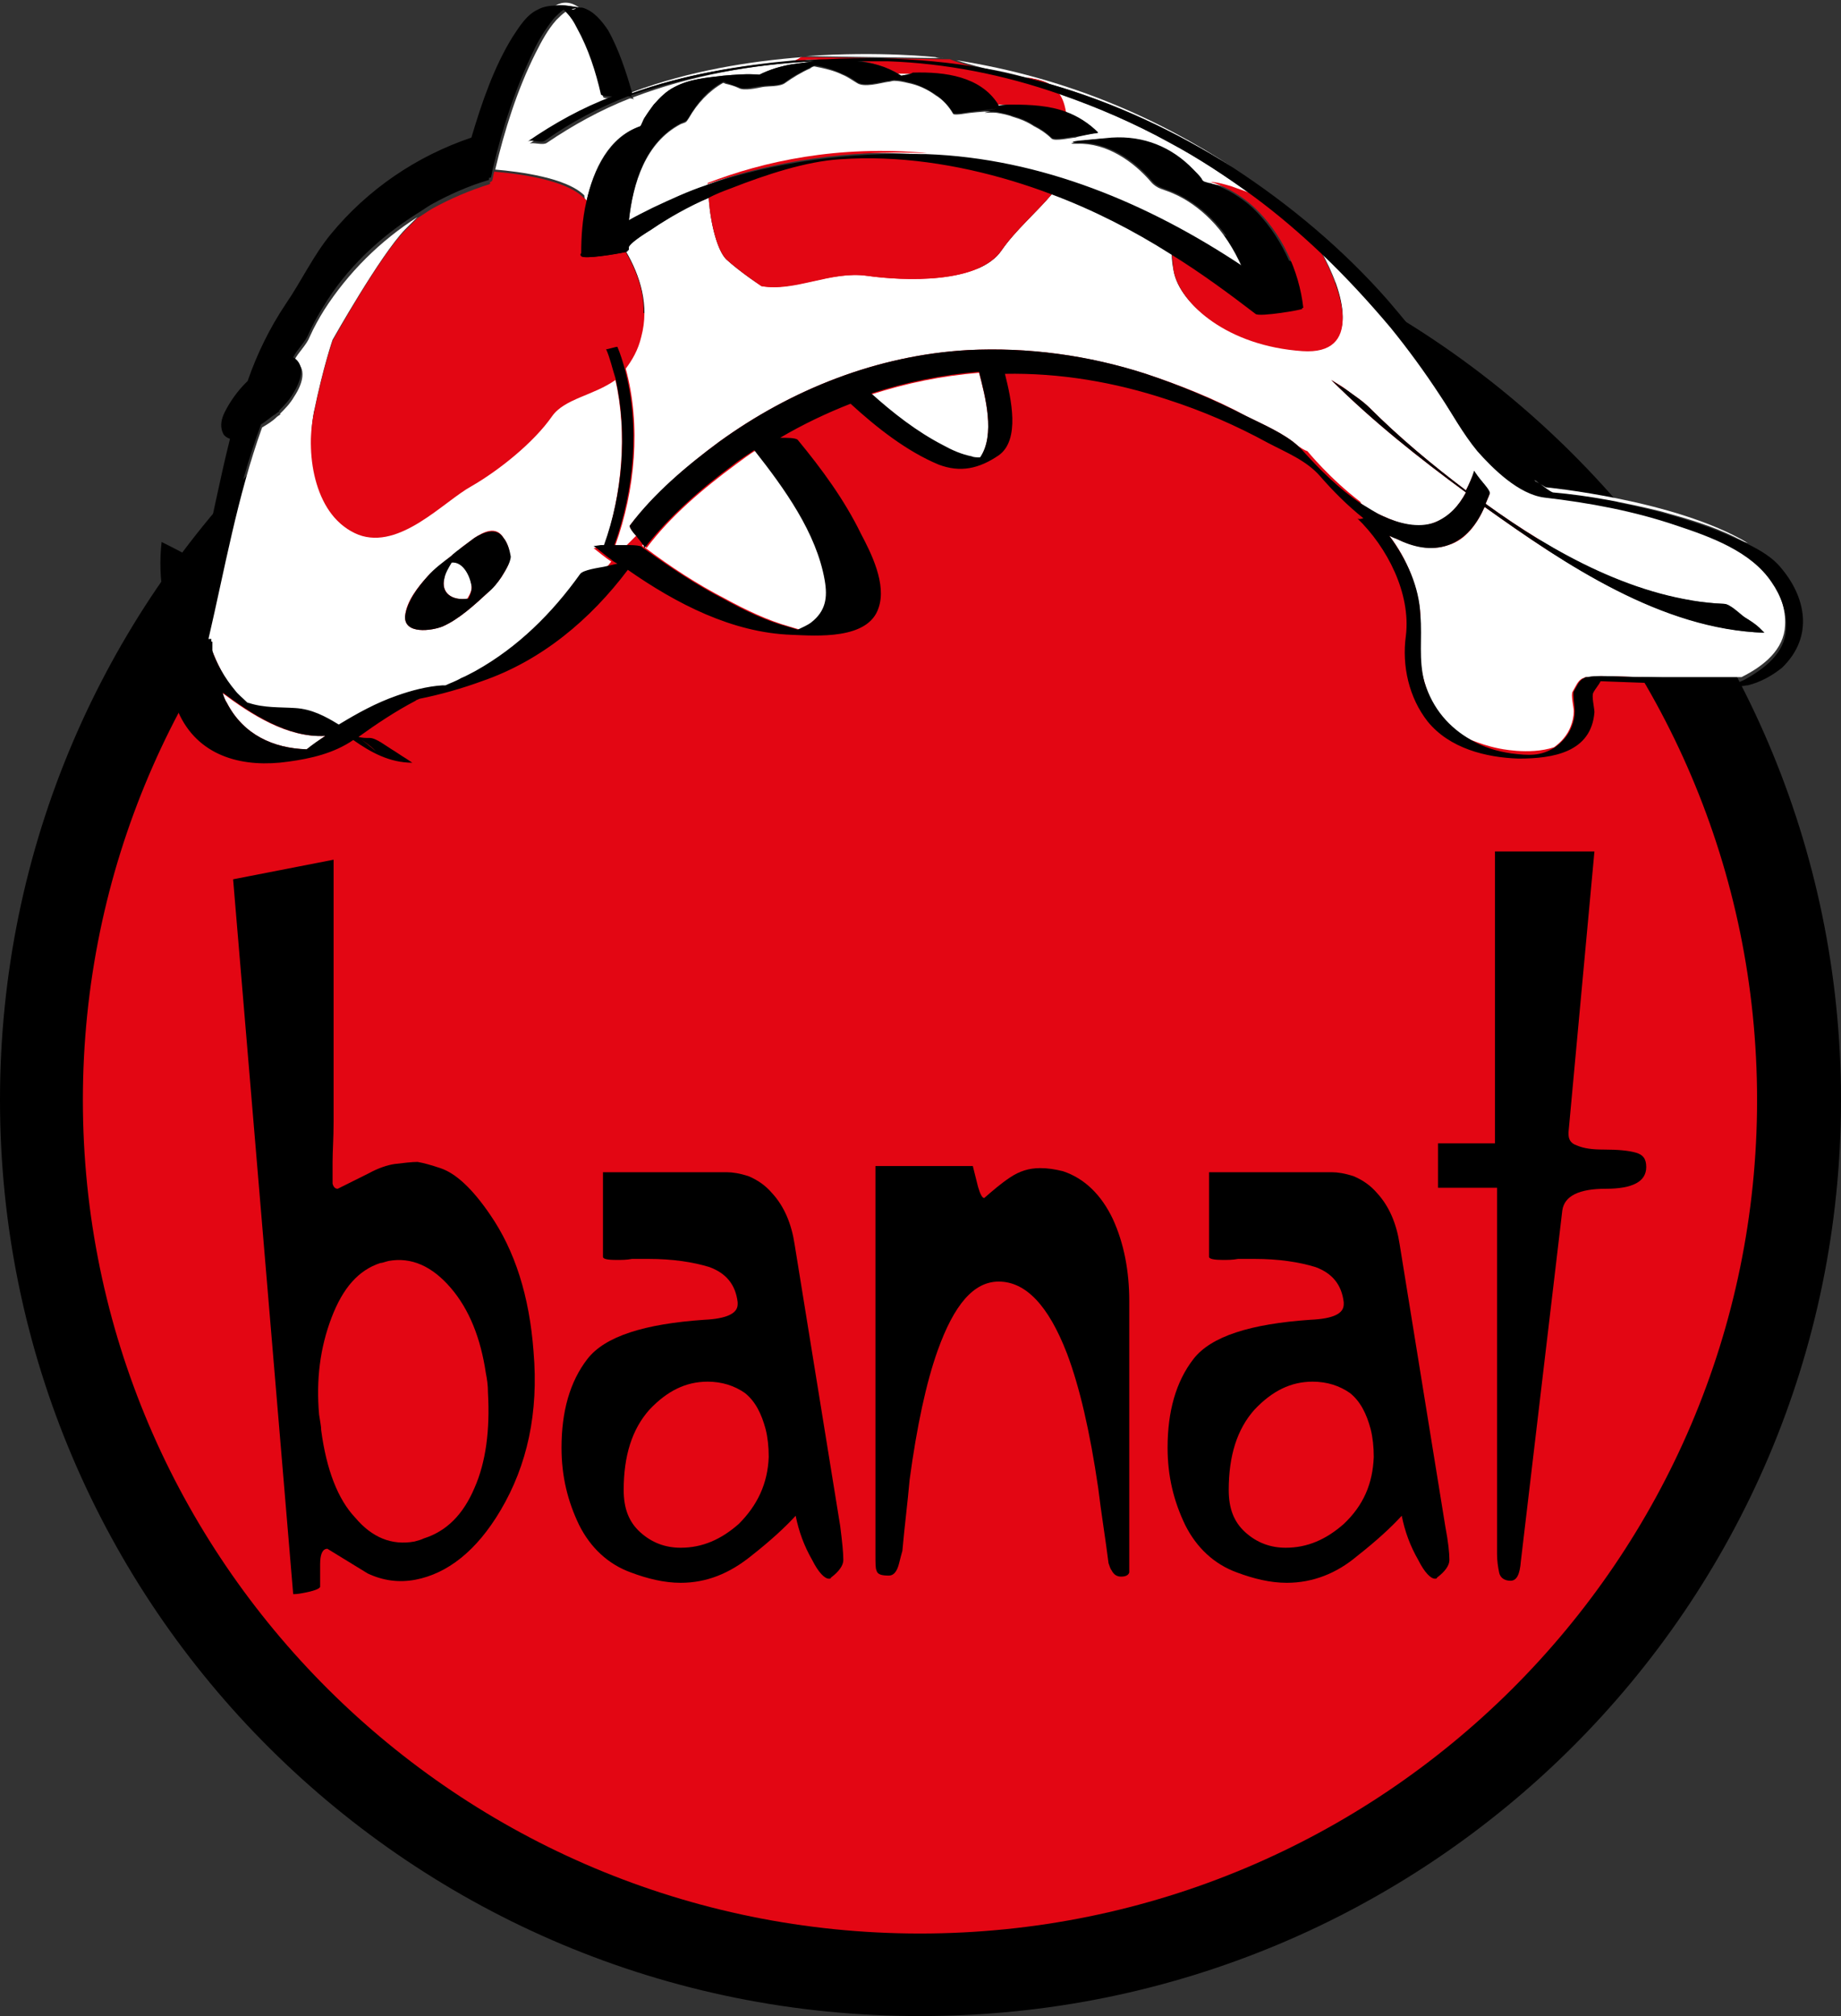
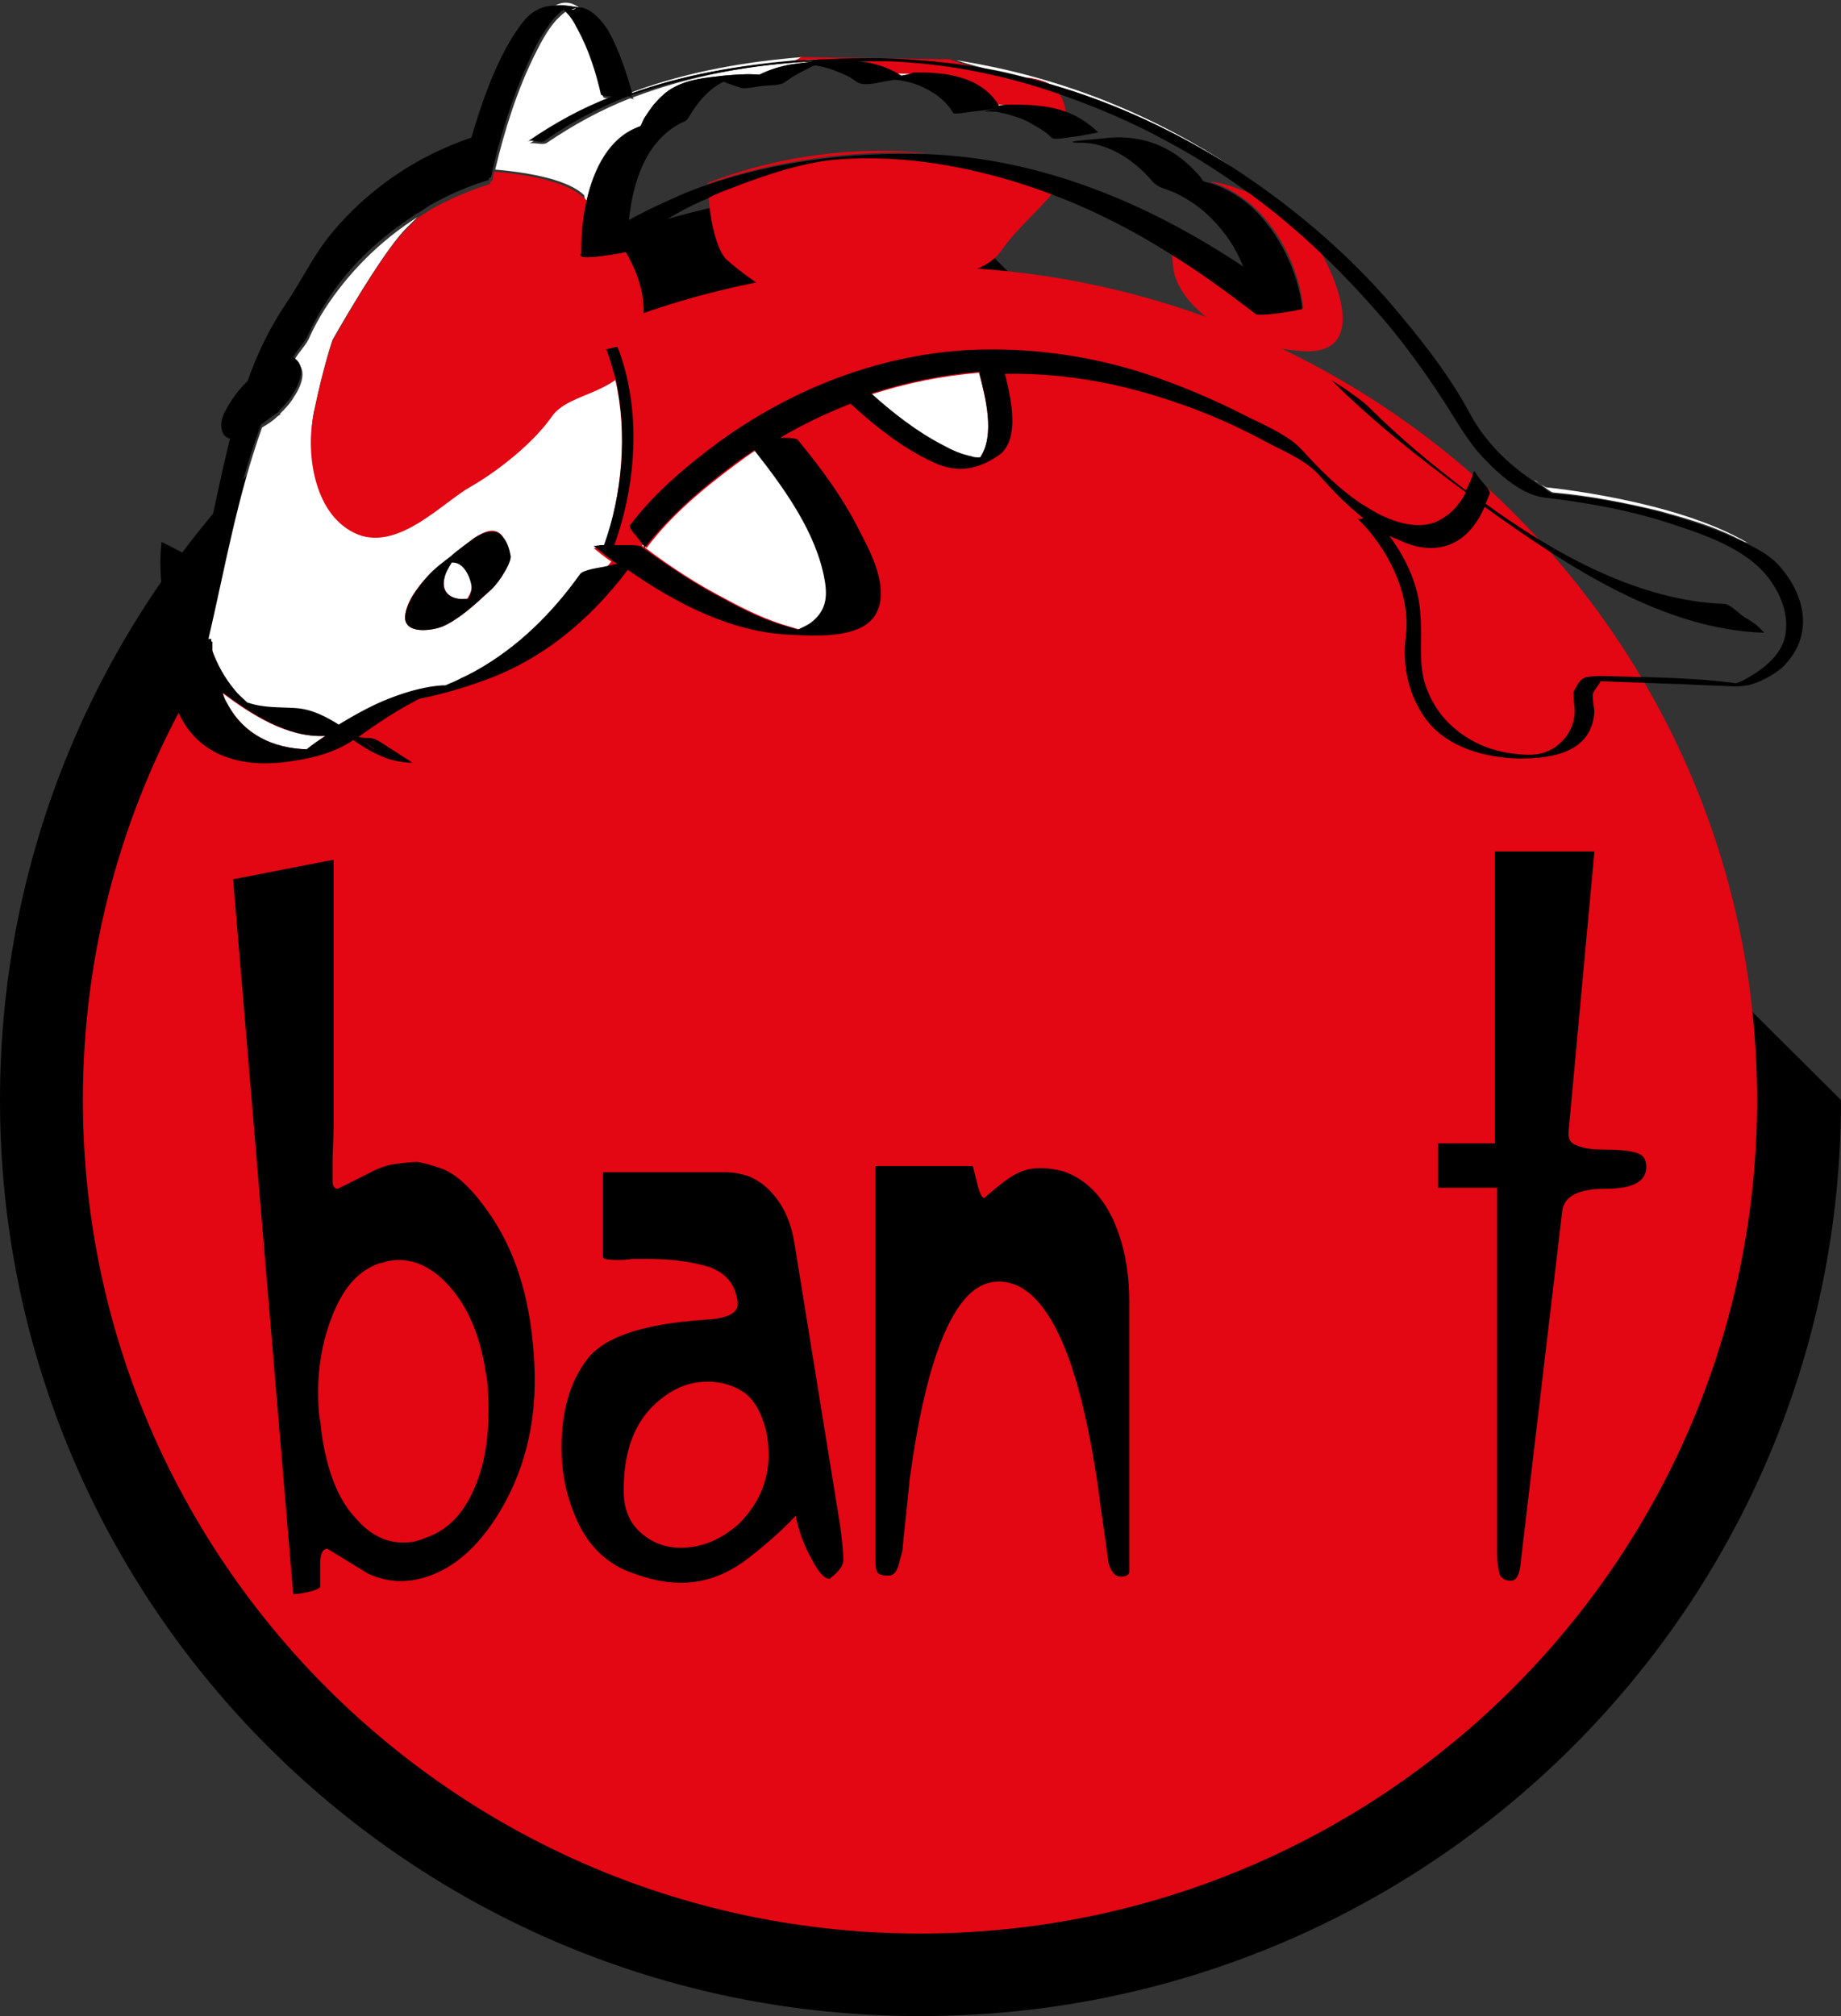
<svg xmlns="http://www.w3.org/2000/svg" version="1.1" x="0px" y="0px" viewBox="0 0 116 127" height="127px" width="116px" id="banat_logo" style="enable-background:new 0 0 78 30;" xml:space="preserve">
  <rect x="0" y="0" width="116" height="127" fill="#333333" stroke="none" />
  <g id="Symbols" stroke="none" stroke-width="1" fill="none" fill-rule="evenodd">
    <g id="header" transform="translate(-356, -6)">
      <g id="logo" transform="translate(356, 6)">
-         <path d="M116,69.296 C116,101.202 90.019,127 58.033,127 C25.981,127.065 0,101.202 0,69.296 C0,37.39 25.981,11.592 57.967,11.592 C90.019,11.592 116,37.455 116,69.296 Z" id="Path" fill="#000000" fill-rule="nonzero" />
+         <path d="M116,69.296 C116,101.202 90.019,127 58.033,127 C25.981,127.065 0,101.202 0,69.296 C0,37.39 25.981,11.592 57.967,11.592 Z" id="Path" fill="#000000" fill-rule="nonzero" />
        <path d="M110.712,69.296 C110.712,98.278 87.082,121.801 57.967,121.801 C28.853,121.801 5.222,98.278 5.222,69.296 C5.222,40.314 28.853,16.791 57.967,16.791 C87.082,16.856 110.712,40.314 110.712,69.296 Z" id="Path" fill="#E30613" fill-rule="nonzero" />
        <path d="M38.58,6.264 C38.514,6.264 38.514,6.264 38.449,6.264 L38.123,6.459 C38.253,6.394 38.449,6.329 38.58,6.264 Z" id="Path" />
        <path d="M25.067,43.953 C25.981,43.628 26.96,43.368 27.939,43.303 C28.005,43.303 28.07,43.303 28.135,43.303 C28.461,43.173 28.788,43.043 29.114,42.849 C27.548,43.368 26.568,43.433 26.568,43.433 C26.177,43.433 25.654,43.628 25.067,43.953 Z" id="Path" />
        <path d="M23.696,47.332 C23.174,46.877 22.782,46.617 22.456,46.358 C22.913,46.682 23.304,47.007 23.696,47.332 Z" id="Path" />
        <path d="M40.473,34.401 C40.473,34.336 40.538,34.271 40.538,34.271 C40.407,34.141 40.277,33.946 40.146,33.751 L39.559,34.336 C39.82,34.336 40.212,34.271 40.473,34.401 Z" id="Path" />
        <path d="M38.123,35.766 C38.384,35.701 38.71,35.636 38.971,35.571 C38.841,35.506 38.71,35.376 38.58,35.311 L38.319,35.636 C38.253,35.636 38.188,35.701 38.123,35.766 Z" id="Path" />
        <path d="M103.728,42.654 C103.793,42.654 103.793,42.654 103.858,42.654 C105.686,42.719 107.579,42.784 109.407,42.849 C109.537,42.784 109.733,42.719 109.864,42.654 L103.728,42.654 Z" id="Path" />
        <path d="M94.458,47.007 C93.805,46.877 93.218,46.747 92.761,46.488 C93.479,46.877 94.328,47.202 95.307,47.332 C96.286,47.462 97.134,47.527 98.048,46.942 C96.416,47.462 94.458,47.007 94.458,47.007 Z" id="Path" />
        <path d="M82.382,28.358 C82.186,28.228 81.99,28.098 81.794,28.033 C81.859,28.098 81.99,28.228 82.055,28.293 C83.165,29.527 84.34,30.762 85.776,31.672 L85.711,31.542 C83.818,30.112 82.382,28.358 82.382,28.358 Z" id="Path" />
        <path d="M64.691,4.899 C64.822,4.899 65.017,4.964 65.148,4.964 C65.54,5.029 65.866,5.159 66.127,5.289 C70.24,6.459 74.091,8.278 77.681,10.553 C73.047,7.498 67.302,4.899 60.252,3.795 C60.644,3.924 61.297,4.119 62.08,4.314 C62.929,4.444 63.777,4.639 64.691,4.899 Z" id="Path" fill="#FFFFFF" fill-rule="nonzero" />
        <path d="M50.069,3.86 C50.264,3.73 50.395,3.665 50.526,3.6 C47.262,3.86 43.476,4.444 39.82,5.809 C39.82,5.809 39.82,5.809 39.82,5.874 C43.084,4.704 46.544,4.119 50.069,3.86 Z" id="Path" fill="#FFFFFF" fill-rule="nonzero" />
-         <path d="M58.947,3.6 C58.947,3.6 55.487,3.21 50.787,3.535 L59.469,3.665 C59.273,3.665 59.077,3.665 58.947,3.6 Z" id="Path" fill="#FFFFFF" fill-rule="nonzero" />
        <path d="M97.853,31.022 C100.137,31.217 102.422,31.672 104.576,32.192 C106.208,32.646 107.84,33.101 109.407,33.881 C109.668,34.011 109.864,34.141 110.125,34.206 C105.555,31.477 97.396,30.697 97.396,30.697 L96.743,30.307 C96.743,30.307 96.743,30.307 96.678,30.242 C96.808,30.307 96.939,30.437 97.069,30.502 C97.33,30.697 97.657,30.957 97.853,31.022 Z" id="Path" fill="#FFFFFF" fill-rule="nonzero" />
-         <path d="M112.475,39.405 C112.54,38.365 112.149,37.325 111.561,36.48 C110.19,34.531 107.71,33.621 105.555,32.906 C102.879,32.062 100.072,31.477 97.265,31.152 C95.698,30.957 94.001,29.332 93.022,28.228 C92.043,27.123 91.455,25.953 90.672,24.719 C89.758,23.224 88.714,21.794 87.539,20.43 C86.233,18.805 84.797,17.311 83.23,15.816 C84.666,18.35 85.841,22.249 82.055,22.054 C77.355,21.729 74.352,19.13 73.961,17.116 C73.895,16.791 73.83,16.401 73.83,15.946 C71.415,14.452 68.934,13.152 66.323,12.177 C65.344,13.347 63.973,14.517 63.124,15.751 C61.688,17.896 56.988,17.701 54.638,17.376 C52.353,17.051 50.069,18.35 47.98,18.026 C47.98,18.026 46.609,17.116 45.76,16.336 C45.238,15.816 44.781,14.257 44.651,12.437 C43.41,13.022 42.235,13.672 41.125,14.387 C40.93,14.517 39.82,15.166 39.624,15.556 C39.624,15.621 39.624,15.686 39.624,15.751 C39.624,15.751 39.559,15.751 39.428,15.816 C40.342,17.376 40.93,19.26 40.407,21.21 C40.212,22.054 39.82,22.704 39.428,23.224 C40.407,26.798 40.016,30.892 38.775,34.336 C38.841,34.336 38.971,34.336 39.037,34.336 C39.167,34.336 39.298,34.336 39.494,34.336 L40.081,33.751 C39.82,33.426 39.624,33.166 39.689,33.101 C41.256,31.087 43.28,29.332 45.303,27.838 C49.873,24.524 55.291,22.379 60.97,22.054 C64.756,21.859 68.542,22.379 72.198,23.549 C74.352,24.264 76.506,25.109 78.53,26.213 C79.575,26.733 80.945,27.318 81.794,28.098 C81.99,28.228 82.186,28.358 82.382,28.423 C82.382,28.423 83.818,30.177 85.711,31.607 L85.776,31.737 C86.233,32.062 86.69,32.322 87.147,32.516 C88.126,32.971 89.366,33.361 90.411,32.906 C91.325,32.581 91.912,31.867 92.369,31.022 C89.432,28.877 86.494,26.538 83.883,23.939 C83.883,23.939 84.666,24.394 84.797,24.524 C85.319,24.914 85.841,25.239 86.298,25.693 C88.191,27.578 90.215,29.267 92.369,30.892 C92.565,30.502 92.761,30.112 92.891,29.657 C92.891,29.722 93.348,30.307 93.414,30.372 C93.479,30.502 93.871,30.957 93.871,31.087 C93.805,31.282 93.675,31.542 93.609,31.737 C97.918,34.856 103.205,37.78 108.624,38.04 C109.015,38.04 109.668,38.69 109.929,38.885 C110.255,39.08 110.517,39.34 110.843,39.534 C110.843,39.534 111.169,39.859 111.169,39.859 C104.707,39.599 98.636,35.571 93.544,31.932 C93.087,32.971 92.369,34.011 91.259,34.336 C90.15,34.726 88.975,34.401 87.995,33.946 C87.865,33.881 87.734,33.816 87.539,33.751 C88.648,35.181 89.366,37 89.497,38.755 C89.562,40.184 89.301,41.549 89.758,42.979 C90.215,44.668 91.259,45.903 92.696,46.617 C93.218,46.812 93.74,47.007 94.393,47.137 C94.393,47.137 96.351,47.592 97.918,47.072 C97.918,47.072 97.918,47.072 97.918,47.072 C98.375,46.747 98.766,46.293 98.962,45.773 C99.093,45.448 99.158,45.123 99.158,44.798 C99.158,44.538 98.962,43.758 99.093,43.563 C99.289,43.238 99.419,42.849 99.746,42.719 C99.746,42.719 99.746,42.719 99.746,42.719 C99.746,42.719 99.746,42.719 99.746,42.719 C99.811,42.719 99.876,42.654 99.941,42.654 C100.268,42.654 100.529,42.589 100.855,42.589 C101.769,42.589 102.748,42.654 103.662,42.654 L109.733,42.654 C111.169,41.939 112.41,40.899 112.475,39.405 Z" id="Path" fill="#FFFFFF" fill-rule="nonzero" />
        <path d="M29.441,37.715 C29.441,37.715 29.506,37.715 29.441,37.715 C29.636,37.39 29.767,37.13 29.702,36.805 C29.571,36.09 29.18,35.311 28.461,35.376 C28.266,35.701 28.07,36.025 28.005,36.35 C27.743,37.39 28.527,37.845 29.441,37.715 Z" id="Path" fill="#FFFFFF" fill-rule="nonzero" />
        <path d="M34.793,26.213 C33.618,27.903 31.399,29.657 29.702,30.632 C27.939,31.607 25.198,34.661 22.586,33.686 C19.975,32.646 19.257,28.812 19.779,25.953 C20.367,23.094 20.954,21.405 20.954,21.405 C20.954,21.405 23.957,16.076 25.524,14.452 C25.785,14.192 26.046,13.932 26.307,13.672 C23.957,15.166 21.934,17.181 20.432,19.52 C20.106,20.04 19.779,20.625 19.518,21.21 C19.322,21.729 18.8,22.184 18.539,22.704 C18.539,22.704 18.539,22.704 18.539,22.704 C19.388,23.159 19.061,24.199 18.539,24.979 C18.278,25.433 17.952,25.758 17.625,26.083 C17.625,26.083 17.69,26.083 17.69,26.083 C17.625,26.148 17.495,26.213 17.429,26.278 C17.168,26.538 16.842,26.733 16.515,26.928 C14.949,31.282 14.165,35.831 13.121,40.314 C13.121,40.379 13.121,40.379 13.186,40.444 C13.317,40.444 13.382,40.379 13.382,40.444 C13.382,40.639 13.382,40.834 13.382,41.029 C13.774,42.004 14.231,42.914 14.884,43.693 C15.079,43.953 15.34,44.213 15.602,44.408 C15.667,44.408 15.667,44.408 15.732,44.473 C16.711,44.798 17.625,44.668 18.67,44.798 C19.714,44.863 20.563,45.318 21.411,45.838 C22.586,45.123 23.761,44.473 25.067,44.018 C25.654,43.693 26.177,43.498 26.568,43.498 C26.568,43.498 27.548,43.433 29.114,42.914 C29.441,42.784 29.767,42.589 30.028,42.459 C32.705,40.964 34.859,38.82 36.621,36.35 C36.817,36.09 37.796,35.96 38.123,35.896 C38.123,35.896 38.123,35.896 38.123,35.896 C38.188,35.831 38.253,35.766 38.253,35.701 L38.514,35.376 C38.123,35.116 37.731,34.791 37.405,34.531 C37.405,34.531 37.862,34.466 37.862,34.466 C37.927,34.466 37.992,34.466 38.057,34.466 C39.167,31.217 39.559,27.383 38.775,23.939 C37.405,24.914 35.577,25.109 34.793,26.213 Z M31.595,36.35 C31.334,36.74 31.073,37 30.746,37.325 C29.898,38.105 28.918,39.015 27.874,39.469 C27.221,39.729 25.459,39.989 25.524,38.82 C25.589,37.91 26.307,37 26.96,36.285 C27.417,35.831 27.939,35.441 28.396,35.051 C28.657,34.856 28.918,34.661 29.114,34.466 C29.114,34.466 29.114,34.466 29.114,34.466 C29.114,34.466 29.114,34.466 29.114,34.466 C29.375,34.271 29.636,34.076 29.898,33.881 C30.485,33.491 31.268,33.101 31.725,33.881 C31.986,34.206 32.117,34.661 32.117,35.051 C32.182,35.441 31.791,36.025 31.595,36.35 Z" id="Shape" fill="#FFFFFF" fill-rule="nonzero" />
        <path d="M36.948,12.697 C37.405,10.618 38.384,8.603 40.342,7.953 C40.407,7.953 40.603,7.498 40.603,7.434 C40.799,7.174 40.995,6.849 41.191,6.589 C41.582,6.199 41.974,5.744 42.496,5.484 C43.476,4.964 44.52,4.899 45.564,4.769 C46.282,4.704 47.066,4.639 47.849,4.704 C48.502,4.379 49.155,4.184 49.873,4.054 C50.33,3.989 50.787,3.924 51.309,3.86 C47.392,4.054 43.476,4.769 39.885,6.134 C39.885,6.199 39.885,6.199 39.95,6.264 C39.95,6.264 39.82,6.199 39.689,6.199 C37.862,6.914 36.099,7.888 34.467,8.993 C34.206,9.188 33.553,8.928 33.357,9.058 C34.989,7.888 36.817,6.914 38.71,6.199 C38.71,6.199 38.71,6.199 38.645,6.199 C38.514,6.264 38.319,6.329 38.188,6.394 L38.514,6.199 C38.253,6.199 37.992,6.199 37.992,6.069 C37.6,4.639 37.209,3.21 36.491,1.91 C36.295,1.52 35.968,1.065 35.642,0.74 C35.446,0.87 35.25,1.065 35.055,1.26 C34.532,1.845 34.141,2.56 33.749,3.34 C32.574,5.679 31.791,8.213 31.203,10.683 C32.77,10.813 35.707,11.202 36.817,12.307 C36.817,12.502 36.882,12.567 36.948,12.697 Z" id="Path" fill="#FFFFFF" fill-rule="nonzero" />
-         <path d="M78.922,12.307 C77.225,11.072 75.462,9.903 73.634,8.928 C71.415,7.758 69.13,6.719 66.715,5.874 C66.911,6.199 67.041,6.654 67.172,7.109 C67.955,7.369 68.608,7.758 69.195,8.408 C69.13,8.343 67.89,8.603 67.759,8.668 C67.563,8.668 66.454,8.928 66.258,8.733 C65.931,8.408 65.54,8.148 65.148,7.953 C64.756,7.693 64.299,7.498 63.842,7.369 C63.516,7.239 63.19,7.174 62.798,7.109 C62.276,7.044 61.427,7.239 62.798,6.914 C62.276,7.044 61.688,7.044 61.166,7.109 C61.035,7.109 60.122,7.304 60.056,7.174 C59.795,6.719 59.403,6.264 58.947,6.004 C58.424,5.614 57.837,5.354 57.184,5.224 C56.923,5.159 56.597,5.094 56.335,5.094 C56.205,5.094 56.074,5.159 55.944,5.159 C55.487,5.224 54.442,5.549 53.985,5.224 C53.659,5.029 53.398,4.834 53.071,4.704 C52.549,4.444 51.962,4.314 51.309,4.184 C51.244,4.184 51.113,4.249 51.048,4.314 C50.46,4.574 49.938,4.899 49.481,5.224 C49.155,5.484 48.371,5.419 48.045,5.484 C47.719,5.549 46.87,5.744 46.544,5.549 C46.282,5.419 46.021,5.354 45.76,5.289 C45.695,5.289 45.63,5.224 45.564,5.224 C44.651,5.744 43.932,6.524 43.41,7.434 C43.214,7.758 43.214,7.693 42.888,7.823 C40.669,8.993 39.885,11.527 39.624,13.932 C40.146,13.672 40.603,13.347 41.125,13.152 C42.235,12.632 43.345,12.112 44.52,11.722 C44.52,11.722 44.52,11.657 44.52,11.657 C47.98,10.293 52.68,9.253 58.294,9.773 C65.54,10.033 72.329,12.892 78.269,16.856 C77.747,15.686 77.094,14.646 76.245,13.802 C75.593,13.152 74.809,12.567 73.895,12.177 C73.308,11.917 72.916,11.917 72.524,11.462 C71.415,10.163 69.718,8.993 67.89,9.058 C67.367,9.058 67.367,9.058 67.89,8.928 C68.608,8.798 69.261,8.733 69.979,8.733 C72.002,8.668 73.765,9.318 75.136,10.748 C75.331,10.943 75.527,11.137 75.658,11.332 C75.788,11.462 75.984,11.527 76.115,11.592 C76.506,11.592 76.898,11.657 77.42,11.852 C78.073,11.917 78.53,12.112 78.922,12.307 Z" id="Path" fill="#FFFFFF" fill-rule="nonzero" />
        <path d="M14.296,44.278 C15.34,46.293 17.234,47.137 19.322,47.202 C19.714,46.942 20.106,46.617 20.497,46.358 C18.082,46.488 15.797,44.993 13.97,43.628 C14.1,43.823 14.165,44.083 14.296,44.278 Z" id="Path" fill="#FFFFFF" fill-rule="nonzero" />
        <path d="M82.055,22.119 C85.841,22.379 84.666,18.48 83.23,15.881 C81.859,14.582 80.423,13.412 78.922,12.242 C78.53,12.047 78.073,11.917 77.551,11.722 C77.094,11.592 76.637,11.462 76.245,11.462 C76.311,11.462 76.441,11.527 76.506,11.527 C77.42,11.852 78.269,12.372 78.987,13.022 C80.75,14.646 81.859,17.051 82.12,19.39 C82.12,19.39 79.444,19.91 79.183,19.715 C77.486,18.35 75.658,17.116 73.83,15.946 C73.895,16.401 73.895,16.791 73.961,17.116 C74.418,19.195 77.355,21.794 82.055,22.119 Z" id="Path" fill="#E30613" fill-rule="nonzero" />
        <path d="M47.98,18.026 C50.069,18.415 52.353,17.051 54.638,17.376 C56.923,17.701 61.688,17.896 63.124,15.751 C63.973,14.517 65.344,13.347 66.323,12.177 C65.54,11.852 64.691,11.592 63.842,11.332 C60.317,10.293 56.662,9.708 53.006,9.968 C50.852,10.098 48.306,10.943 46.152,11.787 C45.63,11.982 45.173,12.177 44.651,12.437 C44.781,14.257 45.238,15.816 45.76,16.336 C46.609,17.116 47.98,18.026 47.98,18.026 Z" id="Path" fill="#E30613" fill-rule="nonzero" />
        <path d="M50.395,3.86 C50.983,3.73 51.505,3.73 52.027,3.795 C53.202,3.73 54.312,3.73 55.421,3.73 C57.641,3.73 59.86,3.989 62.015,4.379 C61.231,4.184 60.579,3.989 60.187,3.86 C59.991,3.795 59.86,3.73 59.86,3.73 L59.403,3.73 L50.787,3.6 L50.526,3.6 C50.526,3.6 50.526,3.6 50.46,3.6 C50.395,3.665 50.264,3.73 50.003,3.86 C50.134,3.86 50.264,3.86 50.395,3.86 Z" id="Path" fill="#E30613" fill-rule="nonzero" />
        <path d="M55.878,3.795 C55.226,3.795 54.573,3.795 53.92,3.795 C54.834,3.924 55.813,4.184 56.597,4.639 C56.923,4.639 57.249,4.639 57.51,4.639 C59.599,4.509 61.688,4.899 62.863,6.589 C63.19,6.589 63.451,6.589 63.777,6.654 C64.952,6.589 66.127,6.719 67.172,7.109 C67.106,6.654 66.976,6.199 66.715,5.874 C63.255,4.704 59.599,3.924 55.878,3.795 Z" id="Path" fill="#E30613" fill-rule="nonzero" />
        <path d="M64.691,4.899 C65.148,5.029 65.67,5.159 66.127,5.289 C65.866,5.159 65.54,5.029 65.148,4.964 C64.952,4.899 64.822,4.899 64.691,4.899 Z" id="Path" fill="#E30613" fill-rule="nonzero" />
        <path d="M44.585,11.527 C44.585,11.527 44.585,11.592 44.585,11.592 C48.894,10.098 53.594,9.448 58.163,9.643 C58.228,9.643 58.294,9.643 58.424,9.643 C52.81,9.123 48.11,10.163 44.585,11.527 Z" id="Path" fill="#E30613" fill-rule="nonzero" />
        <path d="M36.491,0.48 C35.968,0.091 35.446,0.091 34.989,0.351 C35.512,0.286 36.034,0.415 36.491,0.48 Z" id="Path" fill="#FFFFFF" fill-rule="nonzero" />
        <path d="M35.968,0.61 C36.425,0.61 36.36,0.415 35.968,0.61 L35.968,0.61 Z" id="Path" fill="#FFFFFF" fill-rule="nonzero" />
        <path d="M40.603,34.466 C40.603,34.466 40.603,34.466 40.603,34.466 C42.235,35.701 43.932,36.805 45.695,37.715 C47.001,38.43 48.371,39.08 49.742,39.469 C49.938,39.534 50.199,39.599 50.395,39.664 C50.721,39.534 50.983,39.405 51.244,39.21 C52.158,38.495 52.288,37.715 52.092,36.545 C51.505,33.556 49.546,30.762 47.653,28.358 C47.196,28.618 46.805,28.942 46.348,29.267 C44.324,30.762 42.235,32.516 40.734,34.531 C40.734,34.531 40.669,34.401 40.603,34.271 C40.473,34.271 40.473,34.336 40.473,34.401 C40.473,34.401 40.538,34.401 40.603,34.466 Z" id="Path" fill="#FFFFFF" fill-rule="nonzero" />
        <path d="M50.395,3.86 C50.917,3.795 51.505,3.795 52.027,3.795 C51.505,3.73 50.983,3.73 50.395,3.86 Z" id="Path" fill="#FFFFFF" fill-rule="nonzero" />
        <path d="M62.863,6.589 C62.863,6.654 62.929,6.654 62.929,6.719 C63.19,6.719 63.451,6.654 63.777,6.654 C63.516,6.654 63.19,6.589 62.863,6.589 Z" id="Path" fill="#FFFFFF" fill-rule="nonzero" />
        <path d="M56.597,4.639 C56.662,4.704 56.727,4.704 56.792,4.769 C57.053,4.704 57.315,4.704 57.576,4.704 C57.249,4.639 56.923,4.639 56.597,4.639 Z" id="Path" fill="#FFFFFF" fill-rule="nonzero" />
        <path d="M61.688,23.484 C59.338,23.679 57.119,24.134 54.899,24.849 C56.27,26.083 57.772,27.253 59.403,28.098 C59.991,28.423 60.579,28.683 61.231,28.812 C61.427,28.877 61.623,28.877 61.754,28.877 C62.733,27.383 62.08,24.979 61.688,23.484 C61.688,23.484 61.688,23.484 61.688,23.484 Z" id="Path" fill="#FFFFFF" fill-rule="nonzero" />
        <path d="M39.428,15.881 C38.841,16.011 36.817,16.336 36.687,16.141 C36.621,16.076 36.621,16.011 36.687,15.946 C36.687,14.971 36.752,13.867 37.013,12.697 C36.948,12.567 36.817,12.502 36.752,12.437 C35.642,11.332 32.705,10.943 31.138,10.813 C31.073,11.008 31.073,11.202 31.007,11.397 C31.007,11.397 30.942,11.462 30.877,11.462 C30.877,11.527 30.877,11.592 30.877,11.592 C29.636,11.982 28.396,12.502 27.221,13.152 C26.895,13.347 26.634,13.542 26.307,13.737 C26.046,13.997 25.785,14.257 25.524,14.517 C23.957,16.076 20.954,21.47 20.954,21.47 C20.954,21.47 20.367,23.159 19.779,26.018 C19.192,28.748 19.91,32.646 22.521,33.621 C25.132,34.661 27.939,31.607 29.636,30.567 C31.399,29.592 33.618,27.838 34.728,26.148 C35.512,25.044 37.339,24.914 38.71,23.809 C38.58,23.159 38.384,22.574 38.123,21.989 C38.123,21.989 38.841,21.794 38.841,21.859 C39.037,22.314 39.167,22.769 39.298,23.224 C39.755,22.704 40.081,22.119 40.277,21.21 C40.93,19.325 40.342,17.441 39.428,15.881 Z" id="Path" fill="#E30613" fill-rule="nonzero" />
        <path d="M112.214,35.766 C111.692,35.116 110.908,34.661 110.125,34.271 C109.864,34.141 109.668,34.011 109.407,33.946 C107.905,33.231 106.208,32.711 104.576,32.257 C102.357,31.672 100.072,31.282 97.853,31.087 C97.657,31.087 97.33,30.762 97.134,30.632 C97.004,30.567 96.873,30.502 96.743,30.372 C96.416,30.177 96.155,29.982 95.894,29.787 C94.523,28.748 93.348,27.448 92.565,25.953 C91.194,23.419 89.301,21.08 87.408,18.87 C84.601,15.686 81.272,12.892 77.681,10.553 C74.091,8.278 70.174,6.459 66.127,5.289 C65.67,5.159 65.213,5.029 64.691,4.899 C63.842,4.704 62.929,4.509 62.08,4.314 C59.926,3.924 57.706,3.73 55.487,3.665 C54.377,3.665 53.202,3.665 52.092,3.73 C51.57,3.73 50.983,3.795 50.46,3.795 C50.33,3.795 50.199,3.795 50.134,3.795 C46.544,4.119 43.084,4.704 39.82,5.874 C39.82,5.874 39.82,5.874 39.82,5.809 C39.428,4.444 38.971,3.08 38.319,1.91 C37.927,1.325 37.405,0.675 36.687,0.48 C36.621,0.48 36.621,0.48 36.556,0.48 C36.099,0.415 35.577,0.286 35.055,0.351 C34.663,0.351 34.206,0.415 33.88,0.61 C33.162,0.935 32.705,1.715 32.313,2.3 C31.138,4.184 30.355,6.459 29.702,8.668 C26.242,9.838 23.174,11.917 20.824,14.776 C19.714,16.141 18.996,17.701 18.017,19.13 C16.972,20.69 16.189,22.314 15.602,24.004 C15.536,24.069 15.536,24.069 15.471,24.134 C14.949,24.654 14.492,25.303 14.165,25.953 C13.97,26.343 13.839,26.798 14.035,27.253 C14.1,27.448 14.296,27.578 14.492,27.643 C13.839,30.242 13.317,32.971 12.729,35.571 C12.468,35.311 11.62,34.921 11.554,34.856 C11.489,34.791 10.183,34.141 10.183,34.141 C9.922,36.415 10.314,38.885 11.489,40.899 C11.032,41.029 10.445,41.159 10.445,41.289 C10.379,42.589 10.771,43.953 11.358,45.123 C12.664,47.722 15.406,48.372 18.147,47.982 C19.584,47.787 21.02,47.462 22.26,46.617 C23.37,47.397 24.545,48.047 25.981,48.047 C25.981,48.047 25.589,47.787 25.589,47.787 C25.263,47.592 25.002,47.397 24.675,47.202 C24.349,47.007 23.696,46.488 23.304,46.488 C23.043,46.488 22.847,46.488 22.586,46.423 C23.761,45.578 24.936,44.798 26.177,44.148 C26.242,44.083 26.307,44.083 26.438,44.018 C27.743,43.758 29.114,43.368 30.355,42.914 C34.141,41.614 37.209,39.015 39.559,35.896 C42.627,38.04 46.152,39.859 49.873,39.989 C51.44,40.054 54.703,40.314 55.356,38.3 C55.878,36.805 54.899,34.856 54.246,33.621 C53.202,31.477 51.766,29.527 50.264,27.708 C50.134,27.578 49.612,27.578 49.155,27.578 C50.591,26.733 52.092,26.018 53.594,25.433 C55.226,26.928 57.119,28.423 59.142,29.267 C60.513,29.787 61.688,29.527 62.929,28.683 C64.299,27.708 63.712,25.109 63.32,23.549 C66.78,23.484 70.24,24.069 73.569,25.174 C75.788,25.888 77.877,26.798 79.901,27.903 C81.011,28.488 82.316,29.007 83.165,29.982 C84.014,30.957 84.927,31.867 85.907,32.646 C85.711,32.711 85.58,32.711 85.515,32.646 C87.408,34.466 88.909,37.39 88.583,40.054 C88.322,41.939 88.779,43.953 89.954,45.448 C91.325,47.137 93.609,47.722 95.698,47.787 C97.853,47.787 100.268,47.397 100.464,44.863 C100.464,44.603 100.268,43.823 100.398,43.628 C100.529,43.368 100.725,43.173 100.855,42.914 C102.618,42.979 104.446,43.043 106.208,43.108 C107.187,43.173 108.167,43.173 109.146,43.238 C109.472,43.238 109.799,43.238 110.06,43.173 C110.125,43.173 110.19,43.173 110.255,43.173 C110.19,43.173 110.19,43.173 110.125,43.173 C110.908,42.979 111.626,42.589 112.279,42.069 C114.368,40.054 113.715,37.52 112.214,35.766 Z M35.968,0.61 C36.36,0.415 36.425,0.61 35.968,0.61 L35.968,0.61 Z M20.497,46.358 C20.106,46.617 19.714,46.877 19.322,47.202 C17.234,47.137 15.34,46.293 14.296,44.278 C14.165,44.083 14.1,43.888 14.035,43.628 C15.863,44.993 18.147,46.488 20.497,46.358 Z M23.696,47.332 C23.304,47.007 22.913,46.682 22.456,46.358 C22.782,46.617 23.239,46.877 23.696,47.332 Z M61.754,28.812 C61.558,28.812 61.362,28.812 61.231,28.748 C60.579,28.618 59.991,28.358 59.403,28.033 C57.772,27.188 56.27,26.018 54.899,24.784 C57.119,24.069 59.338,23.614 61.688,23.419 C61.688,23.419 61.688,23.419 61.688,23.419 C62.08,24.979 62.733,27.383 61.754,28.812 Z M103.858,42.654 C103.793,42.654 103.793,42.654 103.728,42.654 C102.814,42.654 101.835,42.589 100.921,42.589 C100.594,42.589 100.333,42.589 100.007,42.654 C99.941,42.654 99.876,42.654 99.811,42.719 C99.811,42.719 99.811,42.719 99.811,42.719 C99.811,42.719 99.811,42.719 99.811,42.719 C99.485,42.849 99.354,43.238 99.158,43.563 C99.093,43.693 99.223,44.538 99.223,44.798 C99.223,45.123 99.158,45.448 99.028,45.773 C98.832,46.293 98.44,46.747 97.983,47.072 C97.983,47.072 97.983,47.072 97.983,47.072 C97.069,47.657 96.286,47.592 95.241,47.462 C94.328,47.332 93.479,47.072 92.696,46.617 C91.325,45.838 90.28,44.668 89.758,42.979 C89.366,41.549 89.627,40.184 89.497,38.755 C89.432,37 88.648,35.246 87.539,33.751 C87.669,33.816 87.8,33.881 87.995,33.946 C89.04,34.466 90.15,34.726 91.259,34.336 C92.369,33.946 93.087,32.971 93.544,31.932 C98.636,35.571 104.707,39.664 111.169,39.859 C111.169,39.859 110.843,39.534 110.843,39.534 C110.582,39.275 110.255,39.08 109.929,38.885 C109.603,38.69 109.015,38.04 108.624,38.04 C103.205,37.845 97.918,34.856 93.609,31.737 C93.675,31.542 93.805,31.282 93.871,31.087 C93.936,30.957 93.479,30.437 93.414,30.372 C93.348,30.307 92.891,29.722 92.891,29.657 C92.761,30.047 92.565,30.502 92.369,30.892 C90.215,29.267 88.191,27.578 86.298,25.693 C85.841,25.239 85.319,24.914 84.797,24.524 C84.601,24.394 83.883,23.939 83.883,23.939 C86.494,26.538 89.366,28.812 92.369,31.022 C91.912,31.867 91.325,32.516 90.411,32.906 C89.366,33.296 88.126,32.971 87.147,32.516 C86.69,32.322 86.233,31.997 85.776,31.737 C84.405,30.827 83.165,29.592 82.055,28.358 C81.99,28.293 81.859,28.163 81.794,28.098 C80.945,27.318 79.575,26.733 78.53,26.213 C76.506,25.174 74.352,24.264 72.198,23.549 C68.608,22.379 64.756,21.859 60.97,22.054 C55.291,22.379 49.873,24.524 45.303,27.838 C43.28,29.332 41.191,31.087 39.689,33.101 C39.624,33.166 39.82,33.491 40.081,33.751 C40.212,33.946 40.407,34.141 40.473,34.271 C40.603,34.401 40.603,34.466 40.603,34.531 C42.17,32.516 44.194,30.762 46.217,29.267 C46.609,28.942 47.066,28.683 47.523,28.358 C49.416,30.762 51.44,33.556 51.962,36.545 C52.158,37.65 52.027,38.495 51.113,39.21 C50.852,39.405 50.526,39.534 50.264,39.664 C50.069,39.599 49.808,39.534 49.612,39.469 C48.176,39.08 46.87,38.43 45.564,37.715 C43.802,36.805 42.17,35.701 40.538,34.531 C40.538,34.531 40.473,34.531 40.473,34.466 C40.407,34.466 40.407,34.401 40.342,34.401 C40.081,34.336 39.755,34.336 39.428,34.336 C39.232,34.336 39.037,34.336 38.971,34.336 C38.906,34.336 38.775,34.336 38.71,34.336 C39.95,30.892 40.342,26.863 39.363,23.224 C39.232,22.769 39.102,22.314 38.906,21.859 C38.906,21.794 38.188,22.054 38.188,21.989 C38.449,22.574 38.58,23.224 38.775,23.809 C39.559,27.253 39.232,31.087 38.057,34.336 C37.992,34.336 37.927,34.336 37.862,34.336 C37.862,34.336 37.405,34.401 37.405,34.401 C37.796,34.661 38.123,34.986 38.514,35.246 C38.645,35.376 38.775,35.441 38.906,35.506 C38.645,35.571 38.319,35.636 38.057,35.701 C38.057,35.701 38.057,35.701 38.057,35.701 C37.731,35.766 36.752,35.896 36.556,36.155 C34.793,38.625 32.639,40.769 29.963,42.264 C29.702,42.394 29.375,42.589 29.049,42.719 C28.723,42.914 28.331,43.043 28.07,43.173 C28.005,43.173 27.939,43.173 27.874,43.173 C26.895,43.238 25.916,43.498 25.002,43.823 C23.696,44.278 22.521,44.928 21.346,45.643 C20.497,45.123 19.649,44.668 18.604,44.603 C17.625,44.538 16.646,44.603 15.667,44.278 C15.602,44.278 15.602,44.278 15.536,44.213 C15.275,43.953 15.014,43.758 14.818,43.498 C14.165,42.719 13.643,41.809 13.317,40.834 C13.317,40.639 13.317,40.444 13.317,40.249 C13.317,40.249 13.252,40.249 13.121,40.249 C13.121,40.184 13.121,40.184 13.056,40.119 C14.1,35.636 14.818,31.087 16.45,26.733 C16.777,26.538 17.038,26.278 17.364,26.083 C17.429,26.018 17.56,25.953 17.625,25.888 C17.625,25.888 17.56,25.888 17.56,25.888 C17.886,25.563 18.213,25.239 18.474,24.784 C18.996,23.939 19.257,22.964 18.474,22.509 C18.474,22.509 18.474,22.509 18.474,22.509 C18.735,21.989 19.257,21.535 19.453,21.015 C19.714,20.43 20.041,19.845 20.367,19.325 C21.803,16.921 23.892,14.971 26.242,13.477 C26.568,13.282 26.829,13.087 27.156,12.892 C28.331,12.242 29.506,11.722 30.811,11.332 C30.811,11.332 30.811,11.267 30.811,11.202 C30.877,11.202 30.942,11.202 30.942,11.137 C31.007,10.943 31.007,10.748 31.073,10.553 C31.66,8.018 32.509,5.484 33.618,3.21 C33.945,2.495 34.402,1.78 34.924,1.13 C35.12,0.935 35.316,0.74 35.512,0.61 C35.903,0.935 36.164,1.39 36.36,1.78 C37.078,3.08 37.535,4.509 37.862,5.939 C37.862,6.004 38.123,6.069 38.384,6.069 C38.449,6.069 38.449,6.069 38.514,6.069 C38.514,6.069 38.514,6.069 38.58,6.069 C36.687,6.784 34.924,7.758 33.227,8.928 C33.488,8.733 34.075,9.058 34.337,8.863 C35.968,7.693 37.731,6.784 39.559,6.069 C39.689,6.069 39.82,6.069 39.82,6.134 C39.82,6.069 39.82,6.069 39.755,6.004 C43.476,4.769 47.392,4.054 51.309,3.86 C50.852,3.924 50.33,3.989 49.873,4.054 C49.155,4.184 48.502,4.379 47.849,4.704 C47.066,4.639 46.348,4.704 45.564,4.769 C44.52,4.899 43.476,4.964 42.496,5.484 C41.974,5.744 41.582,6.134 41.191,6.589 C40.995,6.849 40.799,7.109 40.603,7.434 C40.538,7.498 40.407,7.888 40.342,7.953 C38.384,8.668 37.405,10.683 36.948,12.697 C36.687,13.802 36.621,14.971 36.621,15.946 C36.556,16.011 36.556,16.076 36.621,16.141 C36.752,16.336 38.775,16.011 39.363,15.881 C39.494,15.881 39.559,15.816 39.559,15.816 C39.559,15.751 39.559,15.686 39.559,15.621 C39.755,15.231 40.864,14.582 41.06,14.452 C42.17,13.672 43.345,13.022 44.585,12.502 C45.042,12.242 45.564,12.047 46.087,11.852 C48.241,11.008 50.787,10.163 52.941,10.033 C56.597,9.773 60.317,10.358 63.777,11.397 C64.626,11.657 65.409,11.917 66.258,12.242 C68.869,13.217 71.415,14.517 73.765,16.011 C75.658,17.181 77.42,18.48 79.118,19.78 C79.379,19.975 82.055,19.52 82.055,19.455 C81.794,17.116 80.619,14.711 78.922,13.087 C78.204,12.437 77.355,11.917 76.441,11.592 C76.376,11.592 76.311,11.527 76.18,11.527 C75.984,11.462 75.788,11.462 75.723,11.267 C75.593,11.072 75.397,10.878 75.201,10.683 C73.83,9.253 72.068,8.538 70.044,8.668 C69.326,8.733 68.673,8.798 67.955,8.863 C67.433,8.928 67.498,8.993 67.955,8.993 C69.783,8.928 71.48,10.098 72.59,11.397 C72.981,11.852 73.373,11.852 73.961,12.112 C74.809,12.502 75.593,13.022 76.311,13.737 C77.159,14.582 77.877,15.621 78.334,16.791 C72.394,12.827 65.605,9.968 58.359,9.708 C58.294,9.708 58.228,9.708 58.098,9.708 C53.594,9.578 48.894,10.163 44.52,11.657 C43.345,12.047 42.235,12.567 41.125,13.087 C40.603,13.347 40.081,13.607 39.624,13.867 C39.885,11.462 40.669,8.928 42.888,7.758 C43.149,7.628 43.214,7.693 43.41,7.369 C43.932,6.459 44.651,5.614 45.564,5.159 C45.63,5.159 45.695,5.159 45.76,5.224 C46.021,5.289 46.282,5.419 46.544,5.484 C46.87,5.679 47.719,5.419 48.045,5.419 C48.437,5.354 49.155,5.419 49.481,5.159 C50.003,4.769 50.526,4.509 51.048,4.249 C51.113,4.184 51.244,4.184 51.309,4.119 C51.896,4.184 52.484,4.379 53.071,4.639 C53.398,4.769 53.724,4.964 53.985,5.159 C54.442,5.484 55.487,5.159 55.944,5.094 C56.074,5.094 56.205,5.029 56.335,5.029 C56.597,5.029 56.923,5.094 57.184,5.159 C57.837,5.289 58.424,5.614 58.947,5.939 C59.403,6.264 59.795,6.654 60.056,7.109 C60.122,7.239 61.035,7.044 61.166,7.044 C61.688,6.979 62.276,6.914 62.798,6.849 C61.427,7.109 62.276,6.979 62.798,7.044 C63.124,7.109 63.451,7.174 63.842,7.304 C64.299,7.434 64.756,7.628 65.148,7.888 C65.54,8.083 65.931,8.343 66.258,8.668 C66.454,8.863 67.498,8.603 67.759,8.603 C67.89,8.603 69.195,8.343 69.195,8.343 C68.608,7.758 67.89,7.304 67.172,7.044 C66.127,6.654 64.952,6.589 63.777,6.589 C63.516,6.589 63.255,6.589 62.929,6.654 C62.929,6.589 62.863,6.589 62.863,6.524 C61.754,4.834 59.599,4.509 57.51,4.574 C57.315,4.704 57.053,4.704 56.792,4.769 C56.727,4.769 56.727,4.704 56.662,4.704 C55.878,4.184 54.899,3.924 53.985,3.86 C54.638,3.86 55.291,3.86 55.944,3.86 C59.599,3.989 63.255,4.704 66.78,5.939 C69.195,6.784 71.48,7.758 73.699,8.993 C75.527,9.968 77.29,11.137 78.987,12.372 C80.488,13.477 81.925,14.711 83.295,16.011 C84.797,17.441 86.233,19 87.604,20.625 C88.714,21.989 89.758,23.419 90.737,24.914 C91.521,26.083 92.173,27.318 93.087,28.423 C94.066,29.527 95.698,31.152 97.33,31.347 C100.137,31.672 102.944,32.192 105.621,33.101 C107.775,33.816 110.321,34.726 111.626,36.675 C112.214,37.52 112.606,38.56 112.54,39.599 C112.475,41.159 111.169,42.134 109.864,42.849 C109.733,42.914 109.537,42.979 109.407,43.043 C107.514,42.784 105.686,42.719 103.858,42.654 Z" id="Shape" fill="#000000" fill-rule="nonzero" />
        <path d="M31.725,33.881 C31.268,33.166 30.42,33.556 29.898,33.881 C29.636,34.076 29.375,34.271 29.114,34.466 C29.114,34.466 29.114,34.466 29.114,34.466 C29.114,34.466 29.114,34.466 29.114,34.466 C28.853,34.661 28.592,34.856 28.396,35.051 C27.874,35.441 27.352,35.831 26.96,36.285 C26.373,36.935 25.654,37.845 25.524,38.82 C25.459,39.989 27.221,39.729 27.874,39.469 C28.918,39.015 29.898,38.105 30.746,37.325 C31.073,37.065 31.334,36.74 31.595,36.35 C31.791,36.025 32.182,35.441 32.182,35.051 C32.117,34.661 31.986,34.206 31.725,33.881 Z M28.005,36.415 C28.07,36.09 28.266,35.766 28.461,35.441 C29.114,35.376 29.571,36.155 29.702,36.87 C29.767,37.13 29.636,37.455 29.506,37.715 C29.506,37.715 29.441,37.715 29.441,37.715 C28.527,37.845 27.743,37.39 28.005,36.415 Z" id="Shape" fill="#000000" fill-rule="nonzero" />
        <g id="Group" transform="translate(14.688, 53.636)" fill="#000000" fill-rule="nonzero">
          <path d="M16.189,22.874 C15.079,21.249 14.035,20.274 13.056,19.949 C12.468,19.754 12.011,19.624 11.62,19.559 C11.228,19.559 10.771,19.624 10.183,19.689 C9.727,19.754 9.139,19.949 8.551,20.274 C7.899,20.599 7.246,20.924 6.593,21.249 C6.463,21.249 6.332,21.184 6.267,20.924 L6.267,20.729 C6.267,20.469 6.267,20.079 6.267,19.559 C6.267,18.91 6.332,18.065 6.332,17.025 L6.332,0.52 L0,1.755 L3.786,46.787 C3.851,46.787 4.047,46.787 4.374,46.722 C5.092,46.592 5.418,46.462 5.483,46.332 C5.483,46.007 5.483,45.487 5.483,44.902 C5.483,44.318 5.614,43.928 5.94,43.928 C6.789,44.447 7.638,44.967 8.486,45.487 C9.465,45.942 10.445,46.072 11.489,45.877 C13.513,45.487 15.34,44.058 16.842,41.523 C18.539,38.664 19.257,35.35 18.931,31.516 C18.67,28.007 17.756,25.148 16.189,22.874 Z M15.21,40.094 C14.492,41.783 13.447,42.823 12.011,43.278 C11.881,43.343 11.685,43.408 11.424,43.473 C9.988,43.733 8.747,43.213 7.703,41.978 C6.593,40.809 5.875,38.924 5.549,36.455 C5.549,36.195 5.483,35.935 5.418,35.48 C5.222,33.271 5.483,31.256 6.201,29.372 C6.92,27.487 7.899,26.383 9.27,25.928 C9.4,25.928 9.531,25.863 9.792,25.798 C11.228,25.538 12.533,26.123 13.708,27.487 C14.884,28.852 15.602,30.671 15.928,32.881 C15.993,33.206 16.059,33.596 16.059,34.115 C16.189,36.455 15.928,38.469 15.21,40.094 Z" id="Shape" />
          <path d="M38.253,42.498 L35.381,24.758 C35.185,23.458 34.728,22.354 33.945,21.509 C33.553,21.054 33.096,20.729 32.509,20.469 C31.921,20.274 31.464,20.209 31.138,20.209 L23.304,20.209 L23.304,25.538 C23.304,25.668 23.566,25.733 24.153,25.733 C24.479,25.733 24.806,25.733 25.132,25.668 L26.177,25.668 C27.678,25.668 28.984,25.863 30.028,26.188 C31.073,26.578 31.66,27.292 31.791,28.397 L31.791,28.527 C31.791,29.112 31.073,29.437 29.702,29.502 C25.916,29.762 23.435,30.541 22.325,31.971 C21.216,33.401 20.693,35.285 20.693,37.559 C20.693,39.379 21.085,40.938 21.803,42.433 C22.521,43.863 23.631,44.902 25.067,45.422 C26.111,45.812 27.156,46.072 28.2,46.072 C29.832,46.072 31.268,45.487 32.639,44.383 C33.88,43.408 34.793,42.563 35.446,41.848 C35.642,42.823 35.968,43.733 36.491,44.642 C36.882,45.422 37.274,45.812 37.535,45.812 C37.6,45.812 37.666,45.812 37.666,45.747 C38.188,45.357 38.449,44.967 38.449,44.642 C38.449,44.188 38.384,43.538 38.253,42.498 Z M31.856,42.368 C30.746,43.343 29.571,43.863 28.2,43.863 C27.221,43.863 26.373,43.538 25.654,42.888 C24.936,42.238 24.61,41.393 24.61,40.224 C24.61,38.079 25.132,36.39 26.242,35.155 C27.352,33.985 28.527,33.401 29.898,33.401 C30.811,33.401 31.595,33.661 32.248,34.115 C32.9,34.635 33.292,35.415 33.553,36.39 C33.684,36.91 33.749,37.494 33.749,38.144 C33.684,39.834 33.031,41.198 31.856,42.368 Z" id="Shape" />
          <path d="M46.609,19.819 L40.473,19.819 L40.473,44.253 C40.473,44.837 40.473,45.162 40.538,45.292 C40.603,45.552 40.864,45.617 41.321,45.617 C41.582,45.617 41.778,45.422 41.909,45.032 C41.974,44.837 42.039,44.512 42.17,44.058 C42.301,42.563 42.496,41.068 42.627,39.574 C43.084,36.195 43.671,33.466 44.389,31.451 C45.434,28.527 46.674,27.097 48.241,27.097 C49.938,27.097 51.374,28.592 52.549,31.646 C53.333,33.726 53.985,36.52 54.508,40.094 C54.703,41.718 54.965,43.278 55.16,44.837 C55.226,45.032 55.291,45.227 55.356,45.292 C55.487,45.552 55.683,45.682 55.944,45.682 C56.205,45.682 56.401,45.617 56.466,45.422 C56.466,45.227 56.466,45.032 56.466,44.837 L56.466,28.332 C56.466,26.448 56.14,24.693 55.421,23.133 C54.703,21.639 53.659,20.599 52.288,20.144 C51.766,20.014 51.309,19.949 50.852,19.949 C50.134,19.949 49.546,20.144 48.959,20.534 C48.371,20.924 47.849,21.379 47.327,21.834 C47.196,21.834 47.066,21.574 46.935,21.119 L46.609,19.819 Z" id="Path" />
-           <path d="M76.376,42.498 L73.504,24.758 C73.308,23.458 72.851,22.354 72.068,21.509 C71.676,21.054 71.219,20.729 70.631,20.469 C70.044,20.274 69.587,20.209 69.261,20.209 L61.492,20.209 L61.492,25.538 C61.492,25.668 61.819,25.733 62.341,25.733 C62.667,25.733 62.994,25.733 63.32,25.668 L64.365,25.668 C65.866,25.668 67.172,25.863 68.216,26.188 C69.261,26.578 69.848,27.292 69.979,28.397 L69.979,28.527 C69.979,29.112 69.326,29.437 67.89,29.502 C64.104,29.762 61.623,30.541 60.513,31.971 C59.403,33.401 58.881,35.285 58.881,37.559 C58.881,39.379 59.273,40.938 59.991,42.433 C60.709,43.863 61.819,44.902 63.255,45.422 C64.299,45.812 65.344,46.072 66.388,46.072 C68.02,46.072 69.522,45.487 70.827,44.383 C72.068,43.408 72.981,42.563 73.634,41.848 C73.83,42.823 74.156,43.733 74.679,44.642 C75.07,45.422 75.462,45.812 75.723,45.812 C75.788,45.812 75.854,45.812 75.854,45.747 C76.376,45.357 76.637,44.967 76.637,44.642 C76.637,44.188 76.572,43.538 76.376,42.498 Z M69.979,42.368 C68.869,43.343 67.694,43.863 66.323,43.863 C65.344,43.863 64.495,43.538 63.777,42.888 C63.059,42.238 62.733,41.393 62.733,40.224 C62.733,38.079 63.255,36.39 64.365,35.155 C65.474,33.985 66.649,33.401 68.02,33.401 C68.934,33.401 69.718,33.661 70.37,34.115 C71.023,34.635 71.415,35.415 71.676,36.39 C71.806,36.91 71.872,37.494 71.872,38.144 C71.806,39.834 71.219,41.198 69.979,42.368 Z" id="Shape" />
          <path d="M75.919,18.52 L75.919,21.184 L79.64,21.184 L79.64,44.253 C79.64,44.707 79.705,45.097 79.77,45.422 C79.836,45.747 80.097,45.942 80.488,45.942 C80.88,45.942 81.076,45.552 81.141,44.707 L83.752,22.614 C83.883,21.704 84.797,21.249 86.494,21.249 C88.191,21.249 89.04,20.794 89.04,19.884 C89.04,19.365 88.844,19.105 88.387,18.975 C87.93,18.845 87.277,18.78 86.364,18.78 C85.645,18.78 85.123,18.715 84.666,18.52 C84.275,18.39 84.144,18.13 84.144,17.805 C84.144,17.74 84.144,17.74 84.144,17.675 L85.776,0 L79.509,0 L79.509,18.39 L75.919,18.39 L75.919,18.52 Z" id="Path" />
        </g>
      </g>
    </g>
  </g>
</svg>